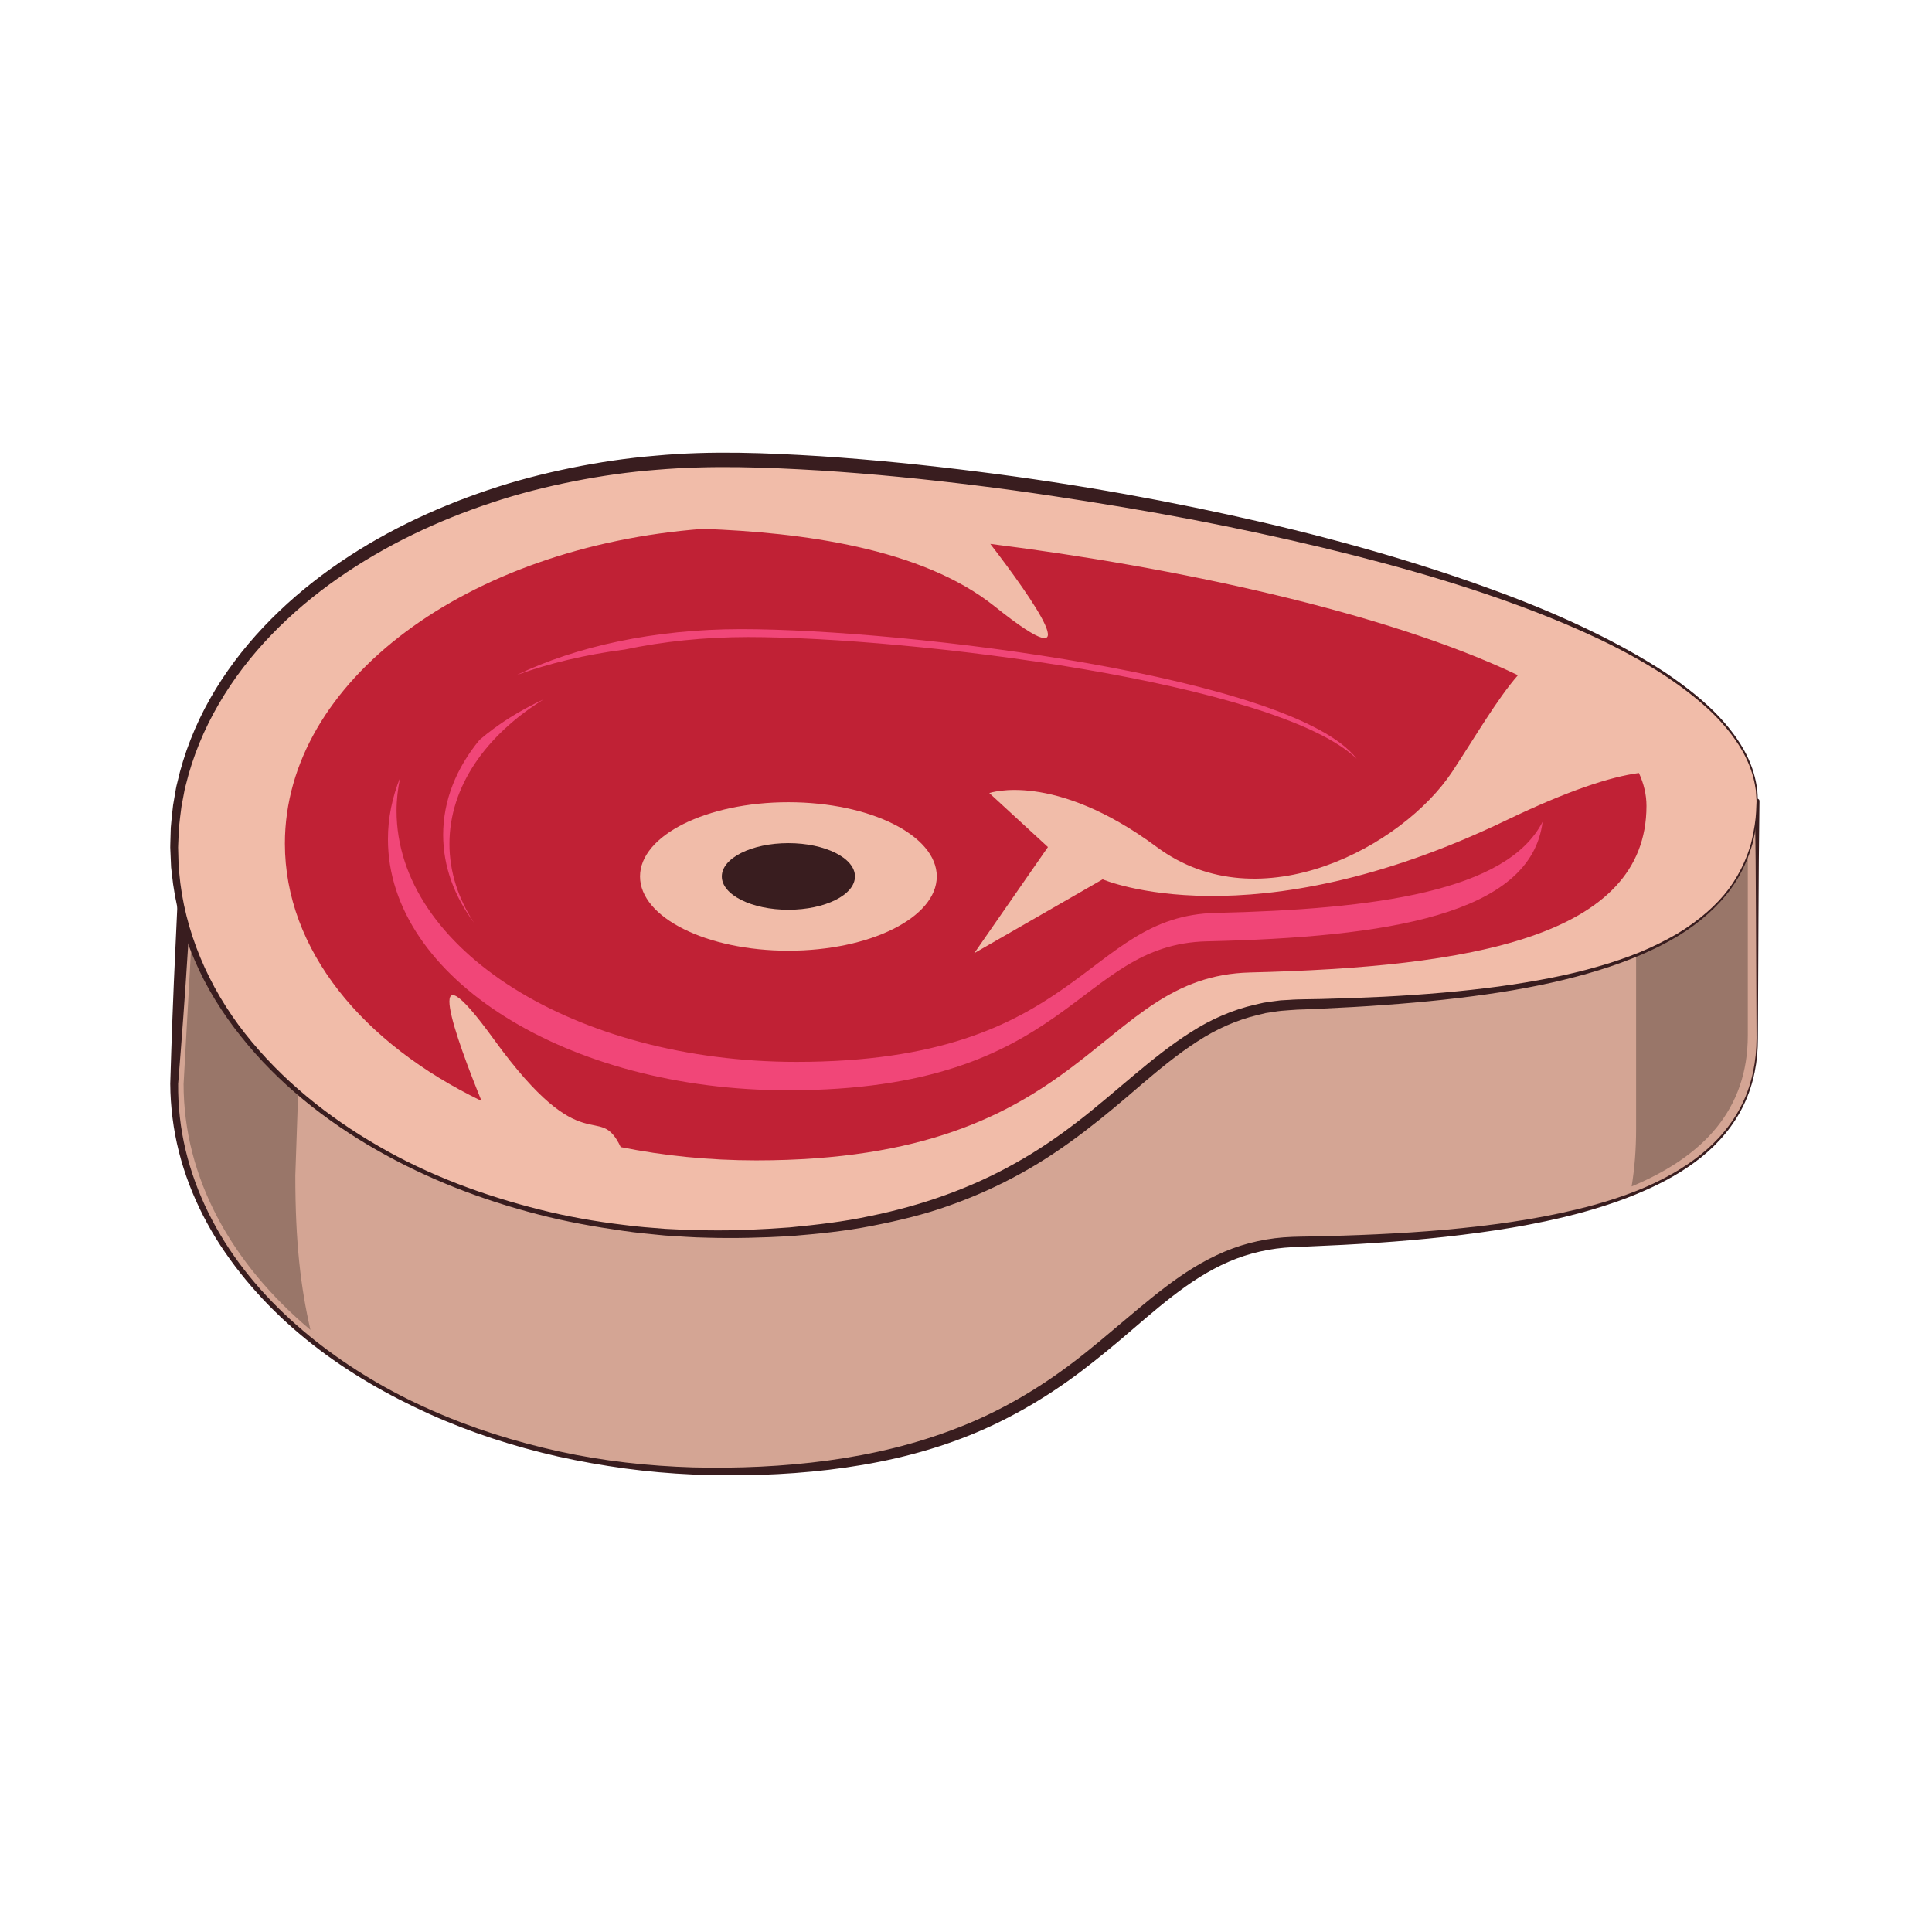
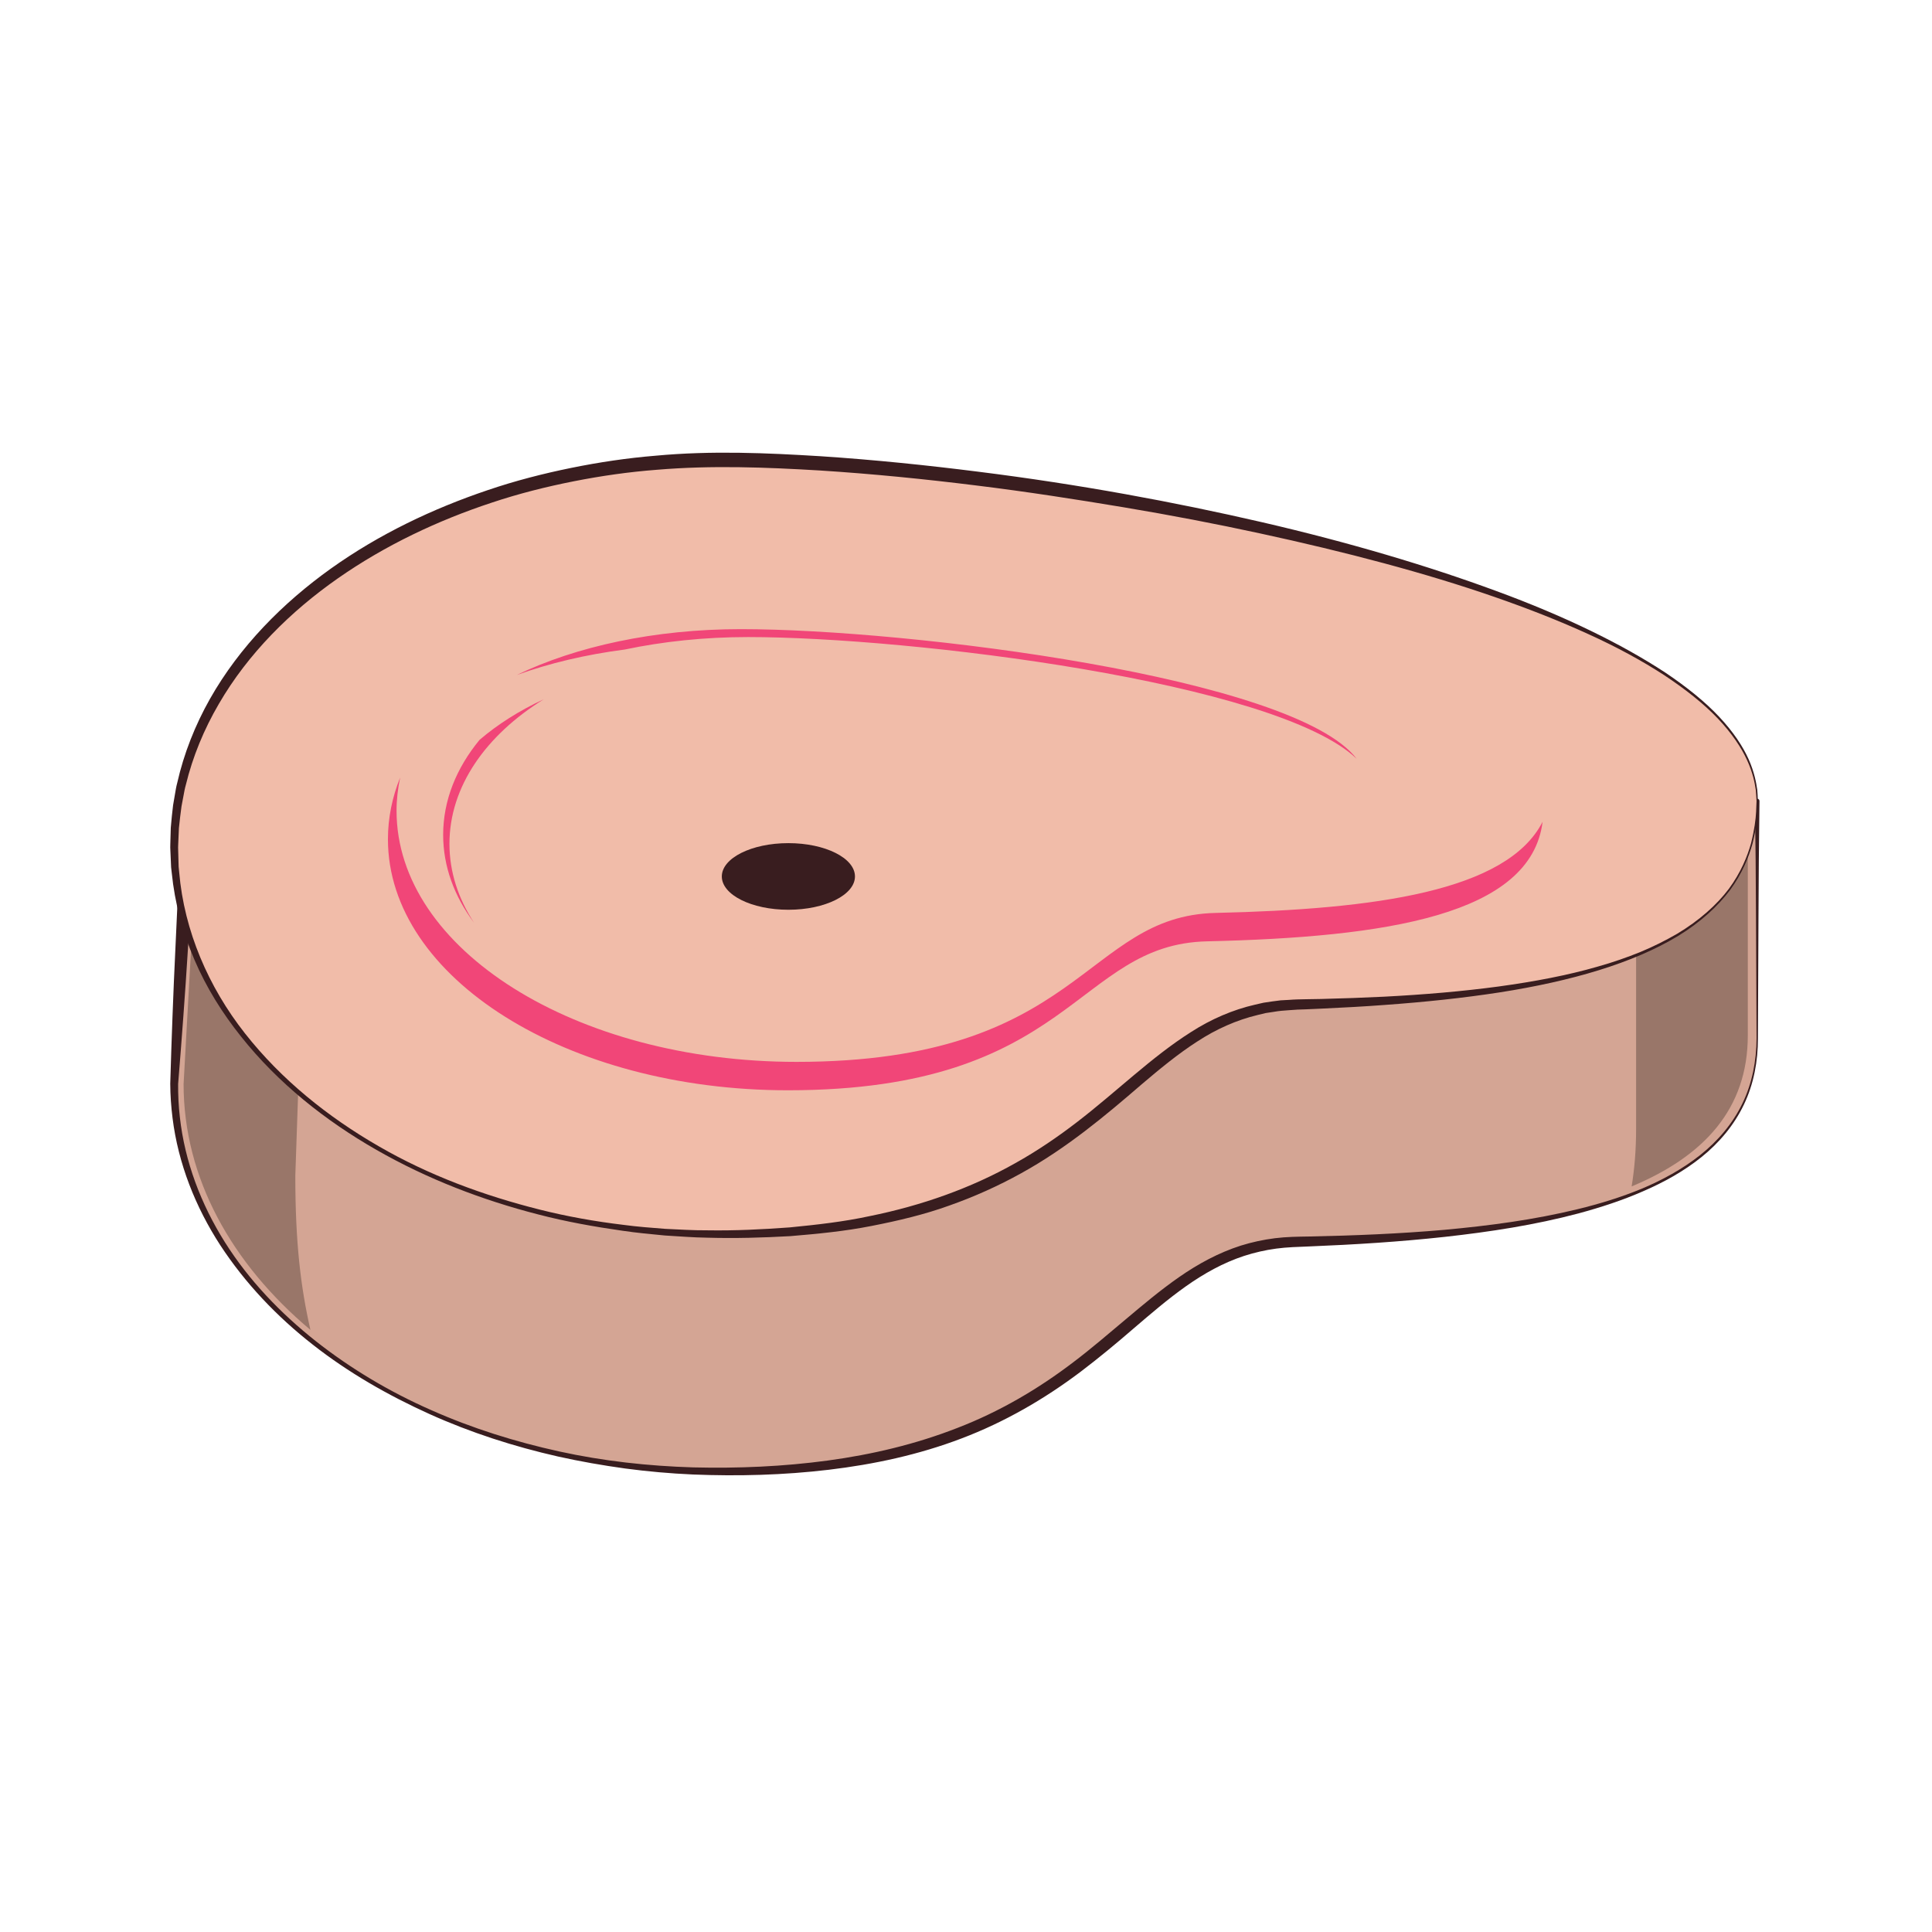
<svg xmlns="http://www.w3.org/2000/svg" height="2122pt" version="1.1" viewBox="0 0 2122 2122" width="2122pt">
  <g id="surface1">
    <g id="change1_1">
      <path d="m1930 1140.4c0 176.1-225 216.4-506.1 223.5-198.1 5.1-201.9 252.3-630.74 252.3-332.41 0-601.87-190.4-601.87-425.2l14.42-260.65c122.72 0 1537.2-86.44 1724.3-50.57v260.62" fill="#d4a594" />
    </g>
    <g id="change2_1">
      <path d="m1929.3 1140.4l-0.6-130.3-0.4-65.17-0.8-65.15 2.1 2.45c-17.5-3-35.5-4.23-53.4-5.26-17.9-1-35.8-1.47-53.8-1.85-35.9-0.66-71.8-0.61-107.7-0.25-71.9 0.78-143.7 2.76-215.6 5.11-71.9 2.4-143.7 5.29-215.5 8.16l-215.5 9.5-430.98 20.73-215.48 10.74-107.77 5.19c-36.01 1.56-71.71 3.47-108.16 4l7.94-7.51-9.65 148.51c-1.81 24.8-3.39 49.5-5.41 74.2l-2.95 37.1c-0.12 11.8 0.53 24.4 1.9 36.4 5.39 48.8 23.27 95.8 49.5 137.4 26.26 41.7 60.91 77.8 99.52 108.4 38.76 30.6 81.61 56 126.86 75.9 45.21 20.1 92.61 34.9 140.88 45.5 48.31 10.6 97.64 16 146.99 17.5 49.34 1.2 98.9-0.9 147.73-7.5 48.82-6.6 96.98-18 142.68-35.9 45.7-17.6 88.4-42.5 127.4-72.3 19.6-14.8 38.3-31 57.3-46.9 19-16 38.1-32.1 58.8-46.5s43.3-26.7 67.7-34.5c12.2-3.8 24.7-6.5 37.4-8.1s25.3-1.7 37.6-1.9c49.6-1 99.1-3 148.3-7.3 49.3-4.5 98.5-11 146.6-22.7 23.9-5.8 47.7-13.1 70.5-22.5 22.7-9.6 44.6-21.5 63.9-36.8s35.8-34.5 46.5-56.7c10.8-22.2 15.5-47 15.6-71.7zm1.5 0c0.1 24.8-4.5 50-15.3 72.6-10.7 22.6-27.2 42.2-46.6 57.8-19.5 15.7-41.5 27.8-64.4 37.7-22.8 10-46.6 17.7-70.6 24.2-48.1 12.8-97.5 20.3-146.9 25.8-49.4 5.4-99.1 8.5-148.7 10.5-12.5 0.5-24.7 0.8-36.6 2.4s-23.7 4.3-35.2 8c-22.9 7.5-44.2 19.4-64.1 33.5s-38.6 30.2-57.4 46.3c-18.7 16.2-38 32.2-57.9 47.3-40 30.2-84 55.6-131 73.4-46.9 17.9-96.25 28.5-145.78 34.4-49.62 5.9-99.53 7.2-149.33 5.2-24.88-1.1-49.72-3.3-74.4-6.6-24.68-3.4-49.21-7.7-73.52-13.1-48.55-11-96.18-26.3-141.57-46.8-45.3-20.5-88.85-45.4-128.06-76.2-39.25-30.7-74.14-67.3-101.53-109.2-27.21-41.9-46.18-89.6-52.39-139.6-1.57-12.6-2.45-24.8-2.52-37.8l1.16-37.2c0.73-24.8 1.89-49.6 2.81-74.4l6.81-148.68c0.19-4.18 3.6-7.45 7.73-7.51h0.2c35.47-0.47 71.61-2.34 107.44-3.85l107.73-5.05 215.49-10.48 215.51-10.26 107.78-4.89 107.84-4.37 215.6-7.88 107.8-3.31 107.9-2.55c72-1.45 143.9-2.51 215.9-2.38 35.9 0.06 71.9 0.42 107.9 1.5 18 0.58 36 1.26 54 2.48 18 1.25 36 2.67 53.9 5.97 1.2 0.21 2 1.26 2 2.44l-0.7 65.15-0.4 65.17-0.6 130.3" fill="#391d1f" />
    </g>
    <g id="change3_1">
      <path d="m1671.4 871.37c58.9 1.01 102.9 4.59 125.6 11.62v357.11c0 22.6-1.7 43.5-4.9 63 79.4-33.1 127.6-85 127.6-165.9v-257.54c-38.2-7.32-128.4-9.48-248.3-8.29" fill="#997669" />
    </g>
    <g id="change3_2">
      <path d="m324.33 1292l12.2-357.14c71.42 20.86 659.16-35.05 1071.6-54.1-476.44 15.11-1112.2 52.29-1192.2 52.29l-14.29 257.55c0 102.9 52.42 197.1 139.32 270.1-10.82-47.2-16.6-96.8-16.6-168.7" fill="#997669" />
    </g>
    <g id="change4_1">
      <path d="m1930 879.78c0 176.12-225 216.32-506.1 223.52-198.1 5.1-201.9 252.3-630.74 252.3-332.41 0-601.87-190.4-601.87-425.25 0-234.87 269.46-425.27 601.87-425.27 332.44 0 1136.8 139.83 1136.8 374.7" fill="#f1bca9" />
    </g>
    <g id="change2_2">
      <path d="m1929.3 879.79s-0.1-1.02-0.2-3.02c-0.2-1.98-0.2-4.97-0.6-8.87-1.1-7.74-3.3-19.34-9.7-33.19-6.3-13.83-16.9-29.62-32.1-45.61-15.3-16.06-35.3-31.99-59.1-47.71-23.9-15.53-51.7-30.73-83-44.9-31.3-14.32-65.9-27.98-103.5-40.99-75.1-26.05-162-49.07-257.6-69.74-47.8-10.38-97.9-19.98-149.9-28.68-52-8.66-105.9-17.06-161.6-23.9-55.6-6.91-112.88-12.7-171.55-16.44-58.65-3.5-118.7-5.86-179.21-0.75-30.28 2.3-60.64 6.63-90.88 12.59-30.23 5.97-60.42 13.53-90.04 23.42-59.27 19.55-117.01 46.77-169.2 83.21-52 36.37-98.61 82.46-130.83 138.05-16.15 27.68-28.61 57.62-36.18 88.86-1.13 3.86-1.81 7.83-2.54 11.77l-2.23 11.86c-1.14 7.94-1.97 15.84-2.83 23.82l-0.53 12.25-0.27 6.13c-0.03 0.94-0.12 2.2-0.09 2.9l0.08 3.01 0.34 12.09 0.17 6.04 0.6 6.01c5.44 64.4 32.26 126.2 72.26 177 40.01 50.9 91.34 92 146.78 123.9 55.56 32.2 115.92 54.3 176.78 69.6 30.46 7.7 61.3 13.1 92.07 16.8 15.37 2.1 30.78 3.2 46.1 4.4 15.36 0.7 30.54 1.7 45.91 1.6 30.51 0.5 60.79-1 90.64-3.2 29.77-2.9 59.26-6.2 87.87-12.4 57.38-11.6 111.68-30.9 159.98-58.2 24.2-13.5 46.9-29 68.3-45.5s41.6-34.1 61.9-51.1 40.8-33.5 62.8-47.4c21.9-14.1 45.9-24.5 70.5-30.1l9.2-2.1c3.2-0.5 6.3-0.9 9.4-1.4 3.1-0.4 6.3-0.9 9.3-1.2l9.1-0.5c3-0.2 5.7-0.4 9.1-0.5 3-0.1 6-0.1 8.9-0.2 6-0.1 11.9-0.2 17.7-0.3 23.4-0.6 46.3-1.4 68.6-2.5 44.5-2.3 86.6-5.9 126-11.2 39.4-5.4 76-12.3 109-21.9 16.5-4.6 32.1-10.1 46.7-16 14.5-6 27.9-12.8 40.2-19.9 24.4-14.6 43.7-31.81 57-49.49 13.1-17.84 20.3-35.52 24.4-50.17 3.7-14.81 5.1-26.4 5.5-34.31 0.3-7.89 0.5-11.98 0.5-11.98zm1.5 0.02s-0.2 4.08-0.5 11.99c-0.3 7.9-1.7 19.74-5.4 34.68-4.1 14.81-11.3 32.73-24.5 50.83-13.4 17.89-32.6 35.59-57.1 50.59-49.4 30-117.5 49.8-196.3 62.1-39.5 6.1-81.8 10.6-126.5 13.8-22.3 1.7-45.3 2.9-68.7 4-5.9 0.3-11.8 0.5-17.7 0.8-3 0.1-6 0.2-9 0.3l-8.7 0.6-9 0.7c-3 0.2-5.8 0.8-8.7 1.2l-8.6 1.3-8.7 2.1c-23.1 5.5-45.6 15.5-66.5 29.2-21 13.5-40.9 29.9-61 47-39.8 34.4-82.5 70.2-132.4 97.7-24.9 13.8-51.3 25.7-78.8 35.4-27.4 9.9-56.2 16.7-85.37 22.4-29.19 5.8-59.12 8.7-89.26 11.2-30.22 1.7-60.73 2.6-91.5 1.7-15.28-0.2-30.81-1.5-46.3-2.4-15.44-1.5-30.95-2.9-46.41-5.2-30.91-4.4-61.95-9.9-92.59-17.9-61.27-15.7-121.66-38.8-177.72-70.9-56.01-32-108.06-73.2-148.87-124.6-20.46-25.6-38.06-53.7-51.04-84.1-13.07-30.3-21.7-62.58-24.99-95.54l-0.71-6.18-0.27-6.2-0.54-12.42-0.13-3.1c-0.04-1.35 0.04-2.13 0.05-3.22l0.17-6.14 0.35-12.25c0.73-8.25 1.48-16.64 2.54-24.87l2.1-12.26c0.7-4.09 1.34-8.2 2.44-12.19 7.31-32.35 19.69-63.47 35.92-92.25 32.66-57.68 80.08-105.45 132.94-143.23 53.08-37.84 111.98-65.81 172.27-86.14 30.16-10.26 60.87-18.14 91.65-24.4 30.77-6.26 61.68-10.84 92.5-13.37 61.69-5.77 122.51-3.06 181.52 0.57 59.07 3.91 116.65 9.86 172.55 16.93 111.7 13.96 216.5 33.45 312.2 55.55 95.8 22.18 182.3 47.93 257.2 75.54 75 27.49 137.9 58.25 185.9 89.75 23.8 16.02 43.8 32.23 59.1 48.58 15.3 16.29 25.9 32.38 32.2 46.47 6.3 14.11 8.4 25.91 9.5 33.78 0.4 3.96 0.4 7 0.5 9.02s0.2 3.06 0.2 3.06v0.02" fill="#391d1f" />
    </g>
    <g id="change5_1">
-       <path d="m1211.1 965.82l-141 81.08 80.9-116.54-64.4-59.29s70.5-24.83 184 59.29c113.5 84.14 270.3-0.85 324.4-82.71 26.3-39.92 49.2-79.59 72.2-106.05-145.8-69.74-379.5-119.17-579.5-144.22 43.8 57.04 115 156.82 4.5 68.41-80.2-64.18-213.12-81.11-320.22-84.93-258.3 19.57-459.07 166.84-459.07 345.69 0 116.45 85.22 219.55 215.96 282.65-27.09-66.5-69.66-182.5 13.6-67.6 99.89 137.8 114.9 66.7 139.29 118.3 47.13 9.5 97.08 14.6 148.81 14.6 368.93 0 372.03-202.3 542.53-206.4 241.7-5.9 435.3-38.8 435.3-182.94 0-12.37-2.9-24.41-8.3-36.12-31.5 4.2-77.8 19.26-145.7 51.91-281.1 135.15-443.3 64.87-443.3 64.87" fill="#c02135" />
-     </g>
+       </g>
    <g id="change6_1">
      <path d="m597.16 768.08c-26.71 12.39-50.46 27.43-70.46 44.55-25.45 30.93-39.96 66.48-39.96 104.32 0 34.73 12.25 67.51 33.92 96.55-17.32-26.51-27.01-55.81-27.01-86.66 0-62.79 39.89-119.3 103.51-158.76" fill="#f14678" />
    </g>
    <g id="change6_2">
      <path d="m813.73 691.01c-94.99 0-181.4 19.11-246.11 50.35 35.5-12.82 75.54-22.4 118.62-27.96 41.81-8.8 87.44-13.69 135.3-13.69 178.04 0 580.56 49.25 668.56 133.73-68.3-89.78-492.32-142.43-676.37-142.43" fill="#f14678" />
    </g>
    <g id="change6_3">
      <path d="m1335.2 1002.7c-144.6 3.3-147.3 163.6-460.34 163.6-242.62 0-439.31-123.5-439.31-275.81 0-12.37 1.44-24.53 3.95-36.48-8.72 21.67-13.41 44.36-13.41 67.74 0 152.25 196.7 275.75 439.31 275.75 313 0 315.8-160.3 460.4-163.6 196.7-4.5 355.7-28.7 368.5-131.31-39 76.48-184.1 96.1-359.1 100.11" fill="#f14678" />
    </g>
    <g id="change4_2">
      <path d="m1028.9 962.65c0 45.05-72.99 81.55-163 81.55-89.97 0-162.94-36.5-162.94-81.55 0-45.03 72.97-81.53 162.94-81.53 90.01 0 163 36.5 163 81.53" fill="#f1bca9" />
    </g>
    <g id="change2_3">
      <path d="m939.04 962.65c0 20.21-32.74 36.58-73.14 36.58-40.37 0-73.1-16.37-73.1-36.58s32.73-36.59 73.1-36.59c40.4 0 73.14 16.38 73.14 36.59" fill="#391d1f" />
    </g>
  </g>
</svg>